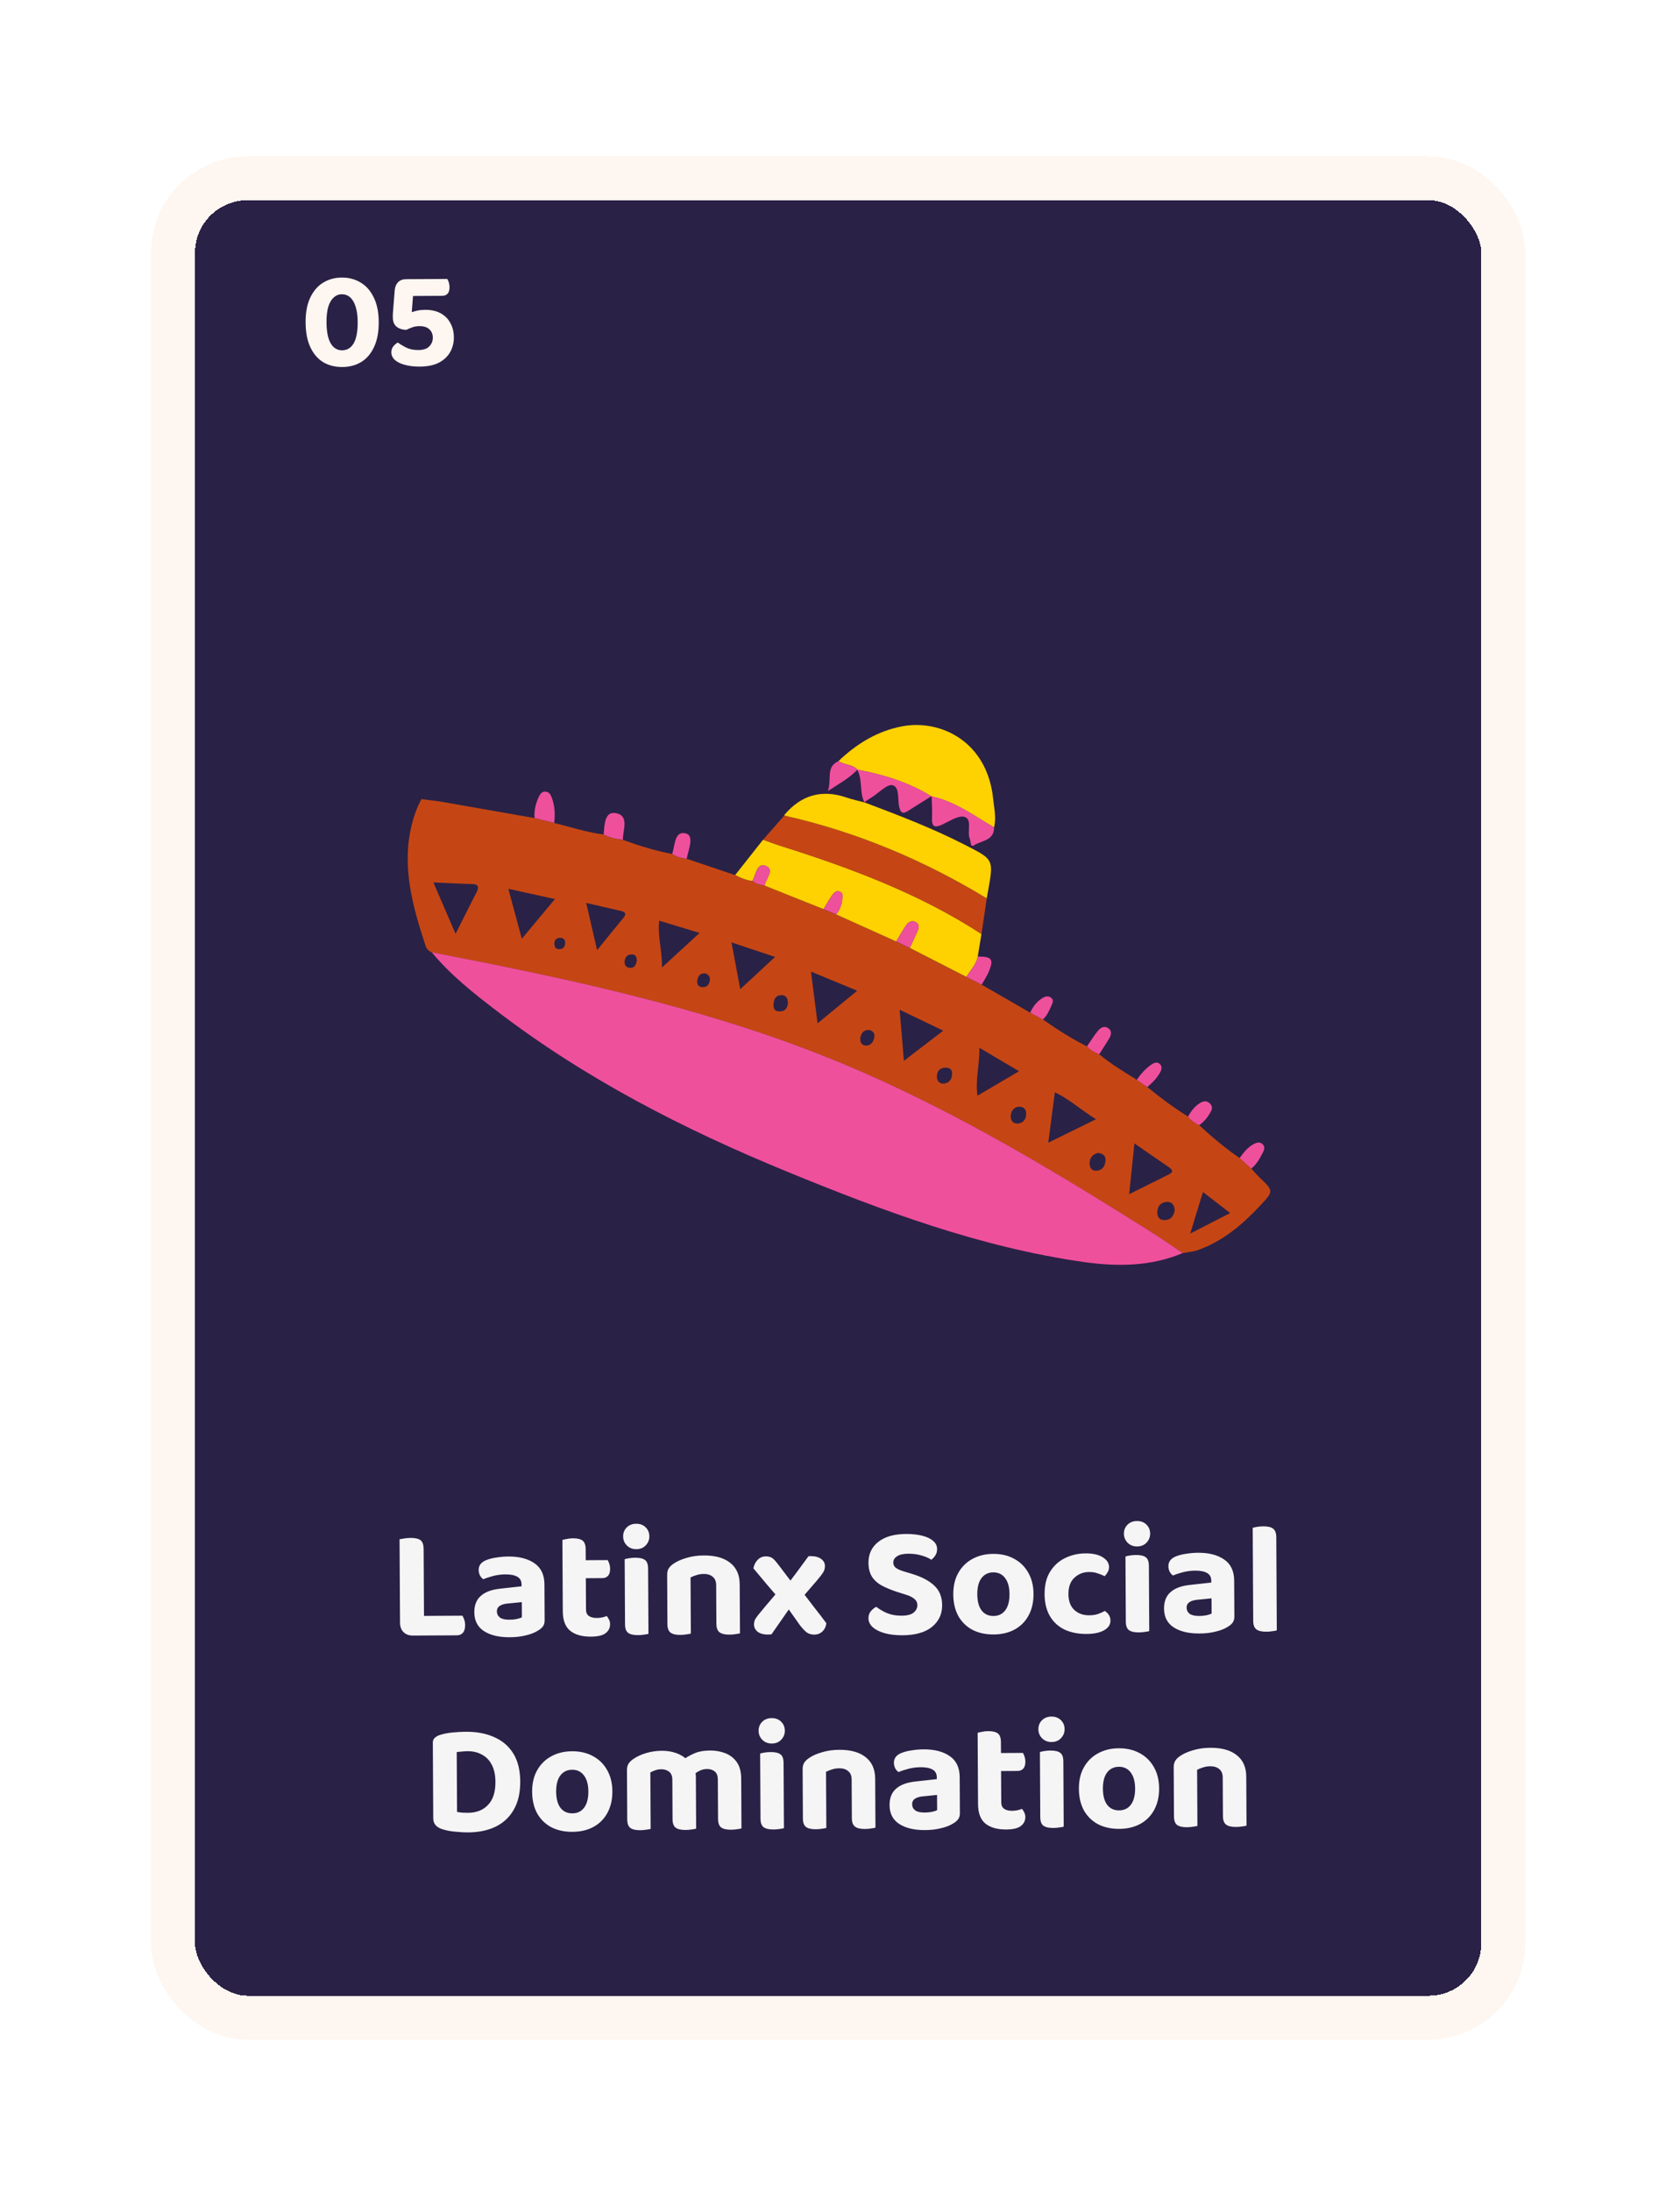
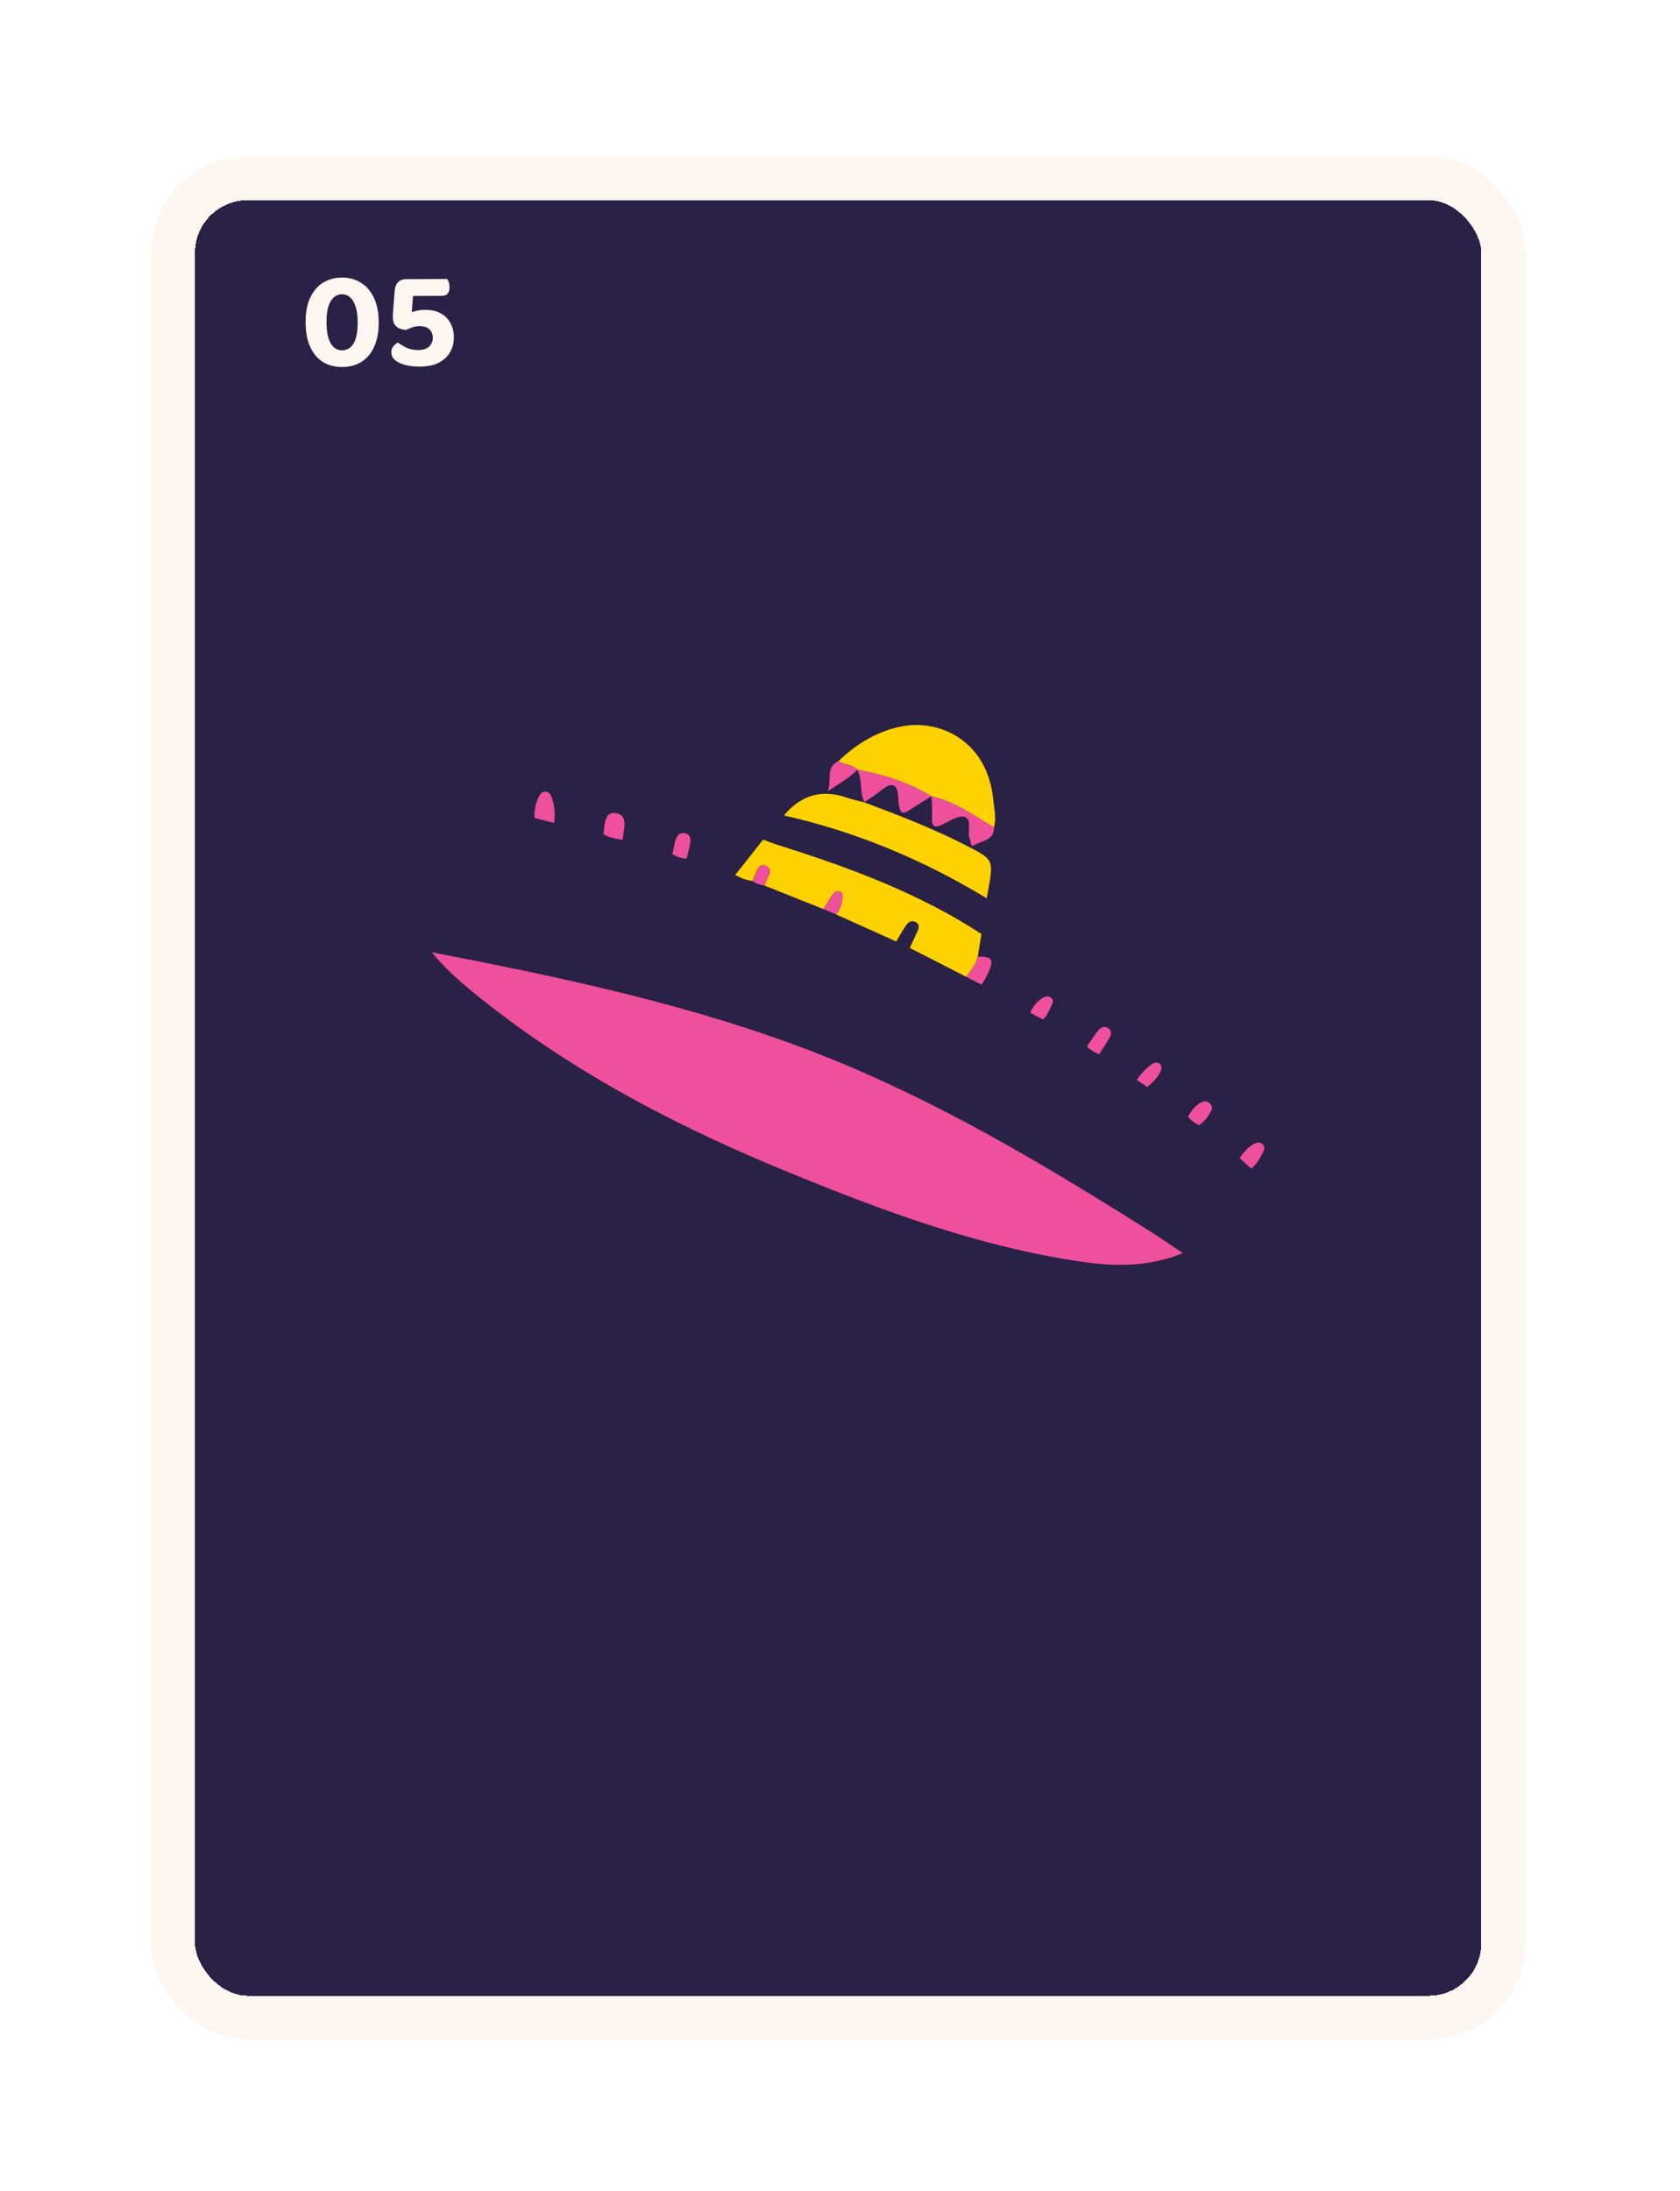
<svg xmlns="http://www.w3.org/2000/svg" width="224" height="292" viewBox="0 0 224 292" fill="none">
  <g filter="url(#filter0_d_6328_62968)">
    <rect x="26" y="22" width="171.508" height="239.302" rx="7.019" fill="#2A2146" shape-rendering="crispEdges" />
    <path d="M47.69 38.252C47.686 37.428 47.595 36.742 47.417 36.194C47.239 35.634 46.994 35.217 46.68 34.944C46.367 34.671 45.998 34.536 45.574 34.538C45.162 34.541 44.801 34.686 44.49 34.975C44.18 35.251 43.939 35.664 43.767 36.214C43.608 36.764 43.53 37.451 43.535 38.275C43.542 39.522 43.728 40.457 44.093 41.079C44.458 41.701 44.965 42.01 45.614 42.007C46.288 42.003 46.804 41.688 47.163 41.062C47.521 40.437 47.697 39.5 47.69 38.252ZM45.645 44.234C44.684 44.239 43.834 44.026 43.096 43.593C42.37 43.148 41.798 42.483 41.382 41.599C40.965 40.716 40.753 39.612 40.746 38.29C40.739 36.967 40.945 35.868 41.364 34.992C41.784 34.104 42.354 33.439 43.076 32.998C43.809 32.545 44.644 32.316 45.58 32.311C46.504 32.306 47.335 32.526 48.073 32.971C48.812 33.404 49.396 34.062 49.825 34.946C50.267 35.829 50.491 36.926 50.498 38.237C50.505 39.559 50.299 40.665 49.88 41.553C49.473 42.441 48.902 43.112 48.168 43.565C47.434 44.006 46.593 44.229 45.645 44.234ZM55.57 32.519L55.111 34.206L54.901 36.921C55.138 36.845 55.393 36.775 55.667 36.711C55.941 36.647 56.272 36.614 56.659 36.612C57.507 36.607 58.213 36.766 58.777 37.087C59.34 37.396 59.767 37.831 60.057 38.391C60.359 38.938 60.512 39.567 60.516 40.279C60.52 40.977 60.361 41.621 60.04 42.209C59.719 42.797 59.222 43.274 58.55 43.64C57.878 43.993 57.018 44.172 55.97 44.178C55.221 44.182 54.559 44.105 53.985 43.946C53.422 43.799 52.978 43.583 52.652 43.298C52.339 43.012 52.181 42.67 52.178 42.271C52.177 41.959 52.269 41.69 52.455 41.464C52.641 41.239 52.84 41.075 53.051 40.974C53.389 41.222 53.771 41.451 54.197 41.661C54.622 41.87 55.153 41.974 55.789 41.97C56.438 41.967 56.918 41.808 57.228 41.495C57.551 41.168 57.711 40.774 57.709 40.313C57.706 39.863 57.554 39.496 57.253 39.211C56.952 38.925 56.508 38.784 55.922 38.787C55.56 38.789 55.248 38.841 54.987 38.942C54.725 39.031 54.451 39.145 54.165 39.284C53.616 39.262 53.178 39.114 52.852 38.842C52.539 38.569 52.381 38.158 52.378 37.609C52.377 37.521 52.377 37.434 52.376 37.347C52.376 37.259 52.382 37.141 52.393 36.991L52.621 34.07C52.655 33.595 52.803 33.22 53.064 32.944C53.324 32.668 53.692 32.529 54.166 32.526L55.57 32.519ZM54.403 34.771L54.39 32.525L59.631 32.497C59.707 32.608 59.776 32.758 59.84 32.945C59.903 33.132 59.935 33.343 59.937 33.581C59.939 33.98 59.853 34.274 59.68 34.462C59.506 34.65 59.263 34.745 58.951 34.746L54.403 34.771Z" fill="#FEF6F0" />
-     <path d="M130.881 126.546C133.038 127.793 135.202 129.04 137.36 130.287C137.926 130.592 138.492 130.89 139.058 131.194C140.936 132.512 142.871 133.746 144.928 134.78C145.38 135.262 145.931 135.602 146.555 135.822C148.11 137.133 149.866 138.153 151.579 139.238C152.045 139.556 152.511 139.875 152.977 140.194C154.704 141.619 156.503 142.951 158.409 144.134C158.789 144.666 159.327 145.006 159.9 145.289C161.606 146.863 163.376 148.351 165.29 149.669C165.806 150.136 166.329 150.604 166.845 151.072C167.21 151.462 167.554 151.88 167.941 152.248C169.833 154.048 169.848 154.055 167.992 156.032C165.662 158.52 163.089 160.695 159.821 161.893C159.147 162.141 158.409 162.191 157.7 162.332C156.345 161.425 155.005 160.483 153.622 159.611C139.503 150.711 125.176 142.115 109.58 135.964C92.824 129.352 75.214 125.653 57.555 122.237C57.125 122.081 56.867 121.755 56.73 121.337C55.025 116.129 53.541 110.892 54.874 105.343C55.168 104.117 55.591 102.941 56.186 101.821C57.01 101.927 57.834 102.034 58.666 102.14C62.873 102.877 67.073 103.614 71.28 104.351C72.154 104.571 73.021 104.783 73.895 105.003C76.089 105.541 78.239 106.257 80.489 106.541C81.285 106.98 82.159 107.15 83.055 107.256C85.198 108.036 87.384 108.709 89.627 109.141C90.208 109.517 90.838 109.715 91.534 109.765C93.698 110.495 95.862 111.225 98.034 111.955C98.765 112.337 99.518 112.656 100.349 112.748C100.815 113.145 101.388 113.251 101.962 113.358C104.585 114.407 107.208 115.455 109.831 116.504C110.39 116.738 110.942 116.972 111.501 117.206C114.167 118.41 116.84 119.615 119.507 120.813C120.109 121.103 120.711 121.387 121.32 121.677C123.835 122.967 126.351 124.25 128.867 125.539C129.54 125.88 130.214 126.22 130.895 126.567L130.881 126.546ZM60.744 119.778C61.805 117.666 62.658 115.944 63.539 114.236C63.933 113.471 63.761 113.159 62.88 113.138C61.253 113.103 59.626 113.003 57.784 112.926C58.766 115.193 59.676 117.305 60.744 119.778ZM146.132 144.489C144.125 143.241 142.635 141.845 140.649 140.889C140.348 143.185 140.076 145.282 139.768 147.614C141.939 146.544 143.874 145.594 146.132 144.489ZM109.007 131.705C110.877 130.167 112.519 128.82 114.296 127.361C112.16 126.475 110.29 125.702 108.132 124.81C108.433 127.212 108.706 129.309 109.007 131.705ZM69.574 120.437C71.129 118.566 72.484 116.944 73.989 115.144C71.76 114.655 69.853 114.229 67.782 113.776C68.398 116.065 68.943 118.084 69.574 120.444V120.437ZM150.561 154.473C152.489 153.517 154.052 152.744 155.614 151.958C156.116 151.703 156.703 151.455 155.843 150.873C154.374 149.881 152.919 148.854 151.257 147.706C151.013 150.066 150.805 152.085 150.554 154.481L150.561 154.473ZM125.763 132.683C123.785 131.733 121.979 130.868 119.951 129.89C120.152 132.286 120.324 134.341 120.524 136.701C122.366 135.29 123.972 134.057 125.763 132.683ZM135.876 138.09C134.013 136.984 132.4 136.034 130.587 134.964C130.623 137.267 130.021 139.188 130.329 141.349C132.171 140.265 133.876 139.259 135.876 138.09ZM103.345 122.854C101.288 122.173 99.553 121.592 97.532 120.919C97.941 123.087 98.285 124.944 98.701 127.155C100.342 125.639 101.732 124.349 103.345 122.854ZM88.265 124.264C90.122 122.556 91.62 121.174 93.275 119.658C91.333 119.069 89.67 118.559 87.893 118.021C87.663 120.083 88.287 121.925 88.265 124.264ZM79.608 121.961C80.926 120.338 82.001 118.999 83.098 117.681C83.542 117.142 83.435 116.866 82.761 116.717C81.306 116.398 79.859 116.044 78.16 115.654C78.64 117.73 79.077 119.622 79.615 121.968L79.608 121.961ZM160.394 154.19C159.807 156.103 159.284 157.797 158.696 159.724C160.588 158.754 162.222 157.91 164.021 156.989C162.788 156.04 161.706 155.203 160.394 154.19ZM156.625 156.642C156.61 155.933 156.23 155.437 155.535 155.501C154.833 155.558 154.338 156.032 154.31 156.812C154.288 157.421 154.503 157.896 155.184 157.925C156.058 157.96 156.488 157.45 156.617 156.642H156.625ZM146.433 148.967C145.709 149.137 145.294 149.598 145.279 150.328C145.265 150.923 145.559 151.405 146.232 151.348C147.006 151.284 147.336 150.725 147.401 150.016C147.458 149.35 147.042 149.074 146.433 148.974V148.967ZM126.939 138.458C126.975 137.834 126.623 137.608 126.05 137.615C125.29 137.615 124.946 138.118 124.918 138.749C124.889 139.337 125.247 139.826 125.921 139.727C126.588 139.627 126.932 139.145 126.946 138.458H126.939ZM136.815 143.851C136.865 143.185 136.5 142.795 135.876 142.823C135.174 142.852 134.808 143.397 134.765 144.028C134.722 144.623 135.059 145.112 135.726 145.056C136.399 144.999 136.786 144.545 136.822 143.844L136.815 143.851ZM115.816 132.583C115.041 132.612 114.762 133.136 114.705 133.76C114.662 134.185 114.884 134.631 115.385 134.667C116.117 134.716 116.461 134.185 116.575 133.575C116.676 133.044 116.389 132.668 115.816 132.583ZM105.058 128.99C105.043 128.445 104.857 127.928 104.169 127.949C103.431 127.963 103.173 128.502 103.137 129.161C103.101 129.706 103.273 130.103 103.904 130.117C104.635 130.131 104.993 129.735 105.058 128.998V128.99ZM93.942 125.036C93.325 125.036 93.075 125.44 92.981 125.936C92.895 126.383 93.024 126.808 93.569 126.879C94.264 126.971 94.58 126.51 94.644 125.929C94.701 125.469 94.436 125.135 93.942 125.036ZM84.904 123.343C84.883 122.981 84.854 122.542 84.288 122.521C83.635 122.499 83.299 122.917 83.277 123.506C83.263 123.938 83.492 124.299 84.015 124.313C84.632 124.328 84.811 123.91 84.904 123.35V123.343ZM75.35 120.876C75.322 120.473 74.999 120.253 74.526 120.324C74.017 120.395 73.888 120.777 73.924 121.238C73.96 121.677 74.247 121.847 74.641 121.819C75.135 121.784 75.372 121.486 75.35 120.884V120.876Z" fill="#C54614" />
    <path d="M57.555 122.23C75.207 125.645 92.817 129.345 109.58 135.956C125.176 142.107 139.503 150.696 153.622 159.604C155.005 160.475 156.338 161.418 157.7 162.325C153.407 164.132 148.913 164.146 144.433 163.508C130.587 161.524 117.607 156.67 104.778 151.405C91.061 145.771 77.959 139.039 66.169 130.004C63.095 127.651 60.042 125.241 57.562 122.23H57.555Z" fill="#EF509C" />
    <path d="M100.34 112.734C99.509 112.642 98.756 112.323 98.025 111.94C99.265 110.367 100.505 108.801 101.745 107.228C102.483 107.49 103.214 107.781 103.967 108.014C113.363 110.977 122.558 114.385 130.858 119.792C130.693 120.791 130.528 121.798 130.37 122.797C130.177 123.874 129.388 124.625 128.851 125.518C126.335 124.228 123.82 122.946 121.304 121.656C121.655 120.898 122.013 120.146 122.35 119.388C122.522 118.991 122.601 118.538 122.178 118.261C121.705 117.95 121.189 118.12 120.895 118.531C120.379 119.253 119.957 120.04 119.491 120.798C116.825 119.594 114.151 118.389 111.485 117.191C111.944 116.617 112.223 115.972 112.281 115.243C112.309 114.846 112.481 114.357 111.965 114.144C111.471 113.946 111.163 114.343 110.933 114.669C110.525 115.25 110.181 115.88 109.808 116.49C107.185 115.441 104.562 114.392 101.939 113.343C102.111 112.436 103.343 111.217 102.096 110.721C100.921 110.254 100.785 111.905 100.326 112.734H100.34Z" fill="#FED100" />
    <path d="M114.289 97.888L114.318 97.895C113.644 97.151 112.562 97.293 111.795 96.754C114.239 94.43 117.027 92.708 120.41 92.098C125.305 91.22 131.64 94.019 132.429 101.849C132.551 103.089 132.866 104.337 132.536 105.598C129.863 104.025 127.34 102.14 124.208 101.46L124.172 101.445C121.126 99.567 117.772 98.547 114.282 97.888H114.289Z" fill="#FED100" />
-     <path d="M130.859 119.799C122.559 114.399 113.364 110.99 103.968 108.021C103.223 107.787 102.484 107.497 101.746 107.235C102.685 106.157 103.631 105.087 104.57 104.01C114.202 106.179 123.161 109.949 131.568 115.051C131.332 116.631 131.095 118.212 130.866 119.792L130.859 119.799Z" fill="#C54614" />
    <path d="M131.569 115.051C123.169 109.949 114.203 106.179 104.57 104.011C104.599 103.954 104.606 103.89 104.649 103.848C106.88 101.254 109.611 100.505 112.841 101.601C113.629 101.87 114.454 102.048 115.256 102.267L115.228 102.246C119.75 103.947 124.251 105.669 128.566 107.873C132.464 109.864 132.515 109.779 131.755 113.995C131.69 114.35 131.626 114.704 131.561 115.058L131.569 115.051Z" fill="#FED100" />
    <path d="M114.289 97.888C117.779 98.547 121.141 99.56 124.18 101.445C123.148 102.09 122.115 102.721 121.091 103.38C120.388 103.826 120.102 103.734 119.894 102.856C119.657 101.842 119.98 100.234 119.019 99.971C118.31 99.78 117.206 100.963 116.289 101.545C115.93 101.771 115.579 102.012 115.228 102.246L115.257 102.267C114.561 100.893 115.056 99.256 114.289 97.895V97.888Z" fill="#EF509C" />
    <path d="M124.222 101.459C127.354 102.14 129.87 104.025 132.543 105.598C132.557 107.384 130.83 107.341 129.834 107.993C129.375 108.291 129.447 107.455 129.303 107.107C128.909 106.129 129.655 104.556 128.637 104.202C127.856 103.926 126.616 104.755 125.641 105.215C124.588 105.711 124.222 105.485 124.272 104.337C124.315 103.38 124.244 102.416 124.215 101.459H124.222Z" fill="#EF509C" />
    <path d="M73.89 104.996C73.015 104.776 72.148 104.564 71.274 104.344C71.202 103.366 71.41 102.445 71.818 101.566C71.99 101.198 72.22 100.787 72.729 100.822C73.223 100.857 73.431 101.247 73.574 101.644C73.983 102.728 74.033 103.855 73.89 104.996Z" fill="#EF509C" />
    <path d="M83.048 107.242C82.159 107.136 81.285 106.966 80.482 106.527C80.604 105.322 80.583 103.451 82.066 103.685C83.958 103.983 83.041 105.931 83.048 107.242Z" fill="#EF509C" />
    <path d="M111.802 96.761C112.569 97.307 113.651 97.158 114.325 97.902C113.278 98.986 111.988 99.709 110.383 100.751C110.935 99.128 110.067 97.533 111.802 96.761Z" fill="#EF509C" />
    <path d="M128.852 125.525C129.389 124.632 130.177 123.881 130.371 122.804C132.27 122.804 132.528 123.151 131.833 124.838C131.582 125.433 131.202 125.979 130.887 126.553C130.213 126.213 129.532 125.873 128.859 125.525H128.852Z" fill="#EF509C" />
    <path d="M146.557 135.822C145.933 135.602 145.381 135.262 144.93 134.78C145.41 134.086 145.847 133.37 146.377 132.718C146.729 132.286 147.259 131.967 147.811 132.385C148.284 132.74 148.162 133.257 147.904 133.696C147.481 134.419 147.008 135.121 146.557 135.829V135.822Z" fill="#EF509C" />
    <path d="M166.837 151.065C166.32 150.597 165.797 150.13 165.281 149.662C165.804 148.939 166.349 148.23 167.159 147.798C167.525 147.6 167.947 147.451 168.327 147.798C168.721 148.145 168.571 148.542 168.377 148.925C167.976 149.719 167.553 150.491 166.837 151.065Z" fill="#EF509C" />
    <path d="M159.891 145.282C159.311 144.999 158.78 144.658 158.4 144.127C158.787 143.454 159.239 142.83 159.898 142.391C160.386 142.065 160.88 141.937 161.353 142.419C161.783 142.858 161.554 143.298 161.31 143.709C160.945 144.325 160.486 144.864 159.891 145.275V145.282Z" fill="#EF509C" />
    <path d="M91.526 109.751C90.838 109.709 90.2 109.503 89.619 109.128C90.02 108.036 89.891 106.038 91.404 106.385C92.608 106.669 91.819 108.454 91.604 109.588C91.597 109.645 91.554 109.695 91.526 109.751Z" fill="#EF509C" />
    <path d="M152.97 140.194C152.504 139.875 152.038 139.556 151.572 139.238C152.117 138.444 152.74 137.728 153.55 137.182C153.859 136.977 154.203 136.814 154.554 137.055C154.984 137.353 154.912 137.799 154.719 138.175C154.296 138.975 153.672 139.613 152.977 140.187L152.97 140.194Z" fill="#EF509C" />
    <path d="M139.058 131.195C138.492 130.89 137.926 130.592 137.359 130.288C137.703 129.501 138.212 128.842 138.929 128.374C139.28 128.147 139.717 127.984 140.112 128.268C140.57 128.594 140.341 129.012 140.169 129.388C139.875 130.04 139.603 130.699 139.051 131.195H139.058Z" fill="#EF509C" />
-     <path d="M119.492 120.799C119.951 120.04 120.374 119.254 120.897 118.531C121.191 118.12 121.707 117.95 122.18 118.262C122.603 118.538 122.524 118.992 122.352 119.389C122.022 120.154 121.657 120.905 121.305 121.656C120.703 121.366 120.094 121.082 119.492 120.792V120.799Z" fill="#EF509C" />
    <path d="M109.824 116.49C110.197 115.88 110.541 115.25 110.949 114.669C111.179 114.343 111.487 113.946 111.981 114.144C112.498 114.357 112.325 114.846 112.297 115.243C112.239 115.973 111.96 116.617 111.501 117.191C110.942 116.958 110.39 116.724 109.831 116.49H109.824Z" fill="#EF509C" />
    <path d="M100.342 112.734C100.8 111.905 100.944 110.254 102.112 110.721C103.352 111.217 102.126 112.436 101.954 113.343C101.381 113.237 100.8 113.131 100.342 112.734Z" fill="#EF509C" />
-     <path d="M53.297 204.402L56.498 204.385L56.546 213.124L55.052 213.301C54.532 213.303 54.117 213.151 53.807 212.844C53.496 212.537 53.34 212.124 53.337 211.604L53.297 204.402ZM55.052 213.301L55.037 210.689L61.65 210.653C61.749 210.793 61.834 210.975 61.905 211.2C61.977 211.41 62.013 211.648 62.014 211.915C62.017 212.364 61.92 212.702 61.725 212.927C61.53 213.153 61.257 213.267 60.906 213.269L55.052 213.301ZM56.52 208.386L53.319 208.403L53.276 200.465C53.416 200.436 53.627 200.4 53.907 200.356C54.202 200.312 54.483 200.29 54.749 200.288C55.367 200.285 55.81 200.388 56.078 200.597C56.346 200.806 56.481 201.205 56.484 201.795L56.52 208.386ZM67.944 211.188C68.267 211.186 68.582 211.156 68.891 211.098C69.213 211.026 69.445 210.948 69.585 210.863L69.574 208.841L67.806 209.02C67.329 209.05 66.95 209.151 66.67 209.321C66.39 209.491 66.251 209.744 66.253 210.081C66.255 210.418 66.39 210.691 66.658 210.9C66.926 211.095 67.354 211.191 67.944 211.188ZM67.772 202.765C69.232 202.757 70.399 203.06 71.272 203.673C72.146 204.272 72.586 205.21 72.593 206.488L72.619 211.268C72.621 211.619 72.531 211.907 72.35 212.133C72.169 212.344 71.938 212.528 71.658 212.684C71.239 212.939 70.713 213.138 70.082 213.282C69.465 213.44 68.757 213.521 67.957 213.525C66.525 213.533 65.379 213.258 64.52 212.702C63.674 212.145 63.249 211.312 63.243 210.203C63.237 209.248 63.528 208.516 64.115 208.008C64.702 207.485 65.578 207.164 66.742 207.046L69.541 206.736L69.54 206.483C69.537 206.006 69.346 205.663 68.966 205.454C68.6 205.246 68.073 205.143 67.385 205.147C66.851 205.15 66.325 205.216 65.806 205.345C65.302 205.474 64.846 205.624 64.44 205.795C64.271 205.683 64.123 205.516 63.995 205.292C63.881 205.054 63.824 204.808 63.823 204.556C63.819 203.966 64.14 203.536 64.784 203.266C65.19 203.095 65.66 202.973 66.193 202.9C66.74 202.813 67.266 202.768 67.772 202.765ZM75.025 207.59L78.121 207.574L78.133 209.827C78.135 210.22 78.263 210.507 78.517 210.688C78.77 210.869 79.129 210.958 79.592 210.956C79.803 210.955 80.027 210.933 80.266 210.889C80.518 210.832 80.728 210.767 80.896 210.696C81.009 210.822 81.108 210.976 81.194 211.158C81.293 211.34 81.343 211.55 81.344 211.789C81.347 212.266 81.153 212.66 80.761 212.971C80.37 213.282 79.711 213.44 78.784 213.445C77.605 213.452 76.684 213.19 76.022 212.66C75.373 212.13 75.045 211.261 75.039 210.054L75.025 207.59ZM76.994 205.663L76.981 203.263L81.024 203.241C81.095 203.353 81.166 203.514 81.237 203.724C81.309 203.934 81.345 204.166 81.347 204.418C81.349 204.84 81.252 205.149 81.057 205.347C80.875 205.544 80.623 205.644 80.3 205.645L76.994 205.663ZM78.124 208.1L75.028 208.117L74.987 200.557C75.127 200.514 75.323 200.471 75.576 200.428C75.828 200.37 76.095 200.341 76.376 200.339C76.979 200.336 77.415 200.439 77.683 200.648C77.951 200.857 78.086 201.242 78.089 201.804L78.124 208.1ZM83.084 200.092C83.081 199.615 83.241 199.214 83.562 198.889C83.897 198.564 84.317 198.401 84.823 198.398C85.342 198.395 85.764 198.554 86.089 198.875C86.413 199.196 86.577 199.596 86.58 200.073C86.582 200.536 86.423 200.937 86.102 201.276C85.781 201.615 85.361 201.785 84.841 201.788C84.336 201.791 83.914 201.625 83.575 201.29C83.25 200.954 83.087 200.555 83.084 200.092ZM83.314 207.545L86.431 207.528L86.461 213.067C86.335 213.109 86.145 213.146 85.893 213.175C85.64 213.218 85.367 213.241 85.072 213.243C84.468 213.246 84.025 213.143 83.743 212.934C83.476 212.725 83.34 212.347 83.337 211.799L83.314 207.545ZM86.439 209.15L83.323 209.167L83.29 203.123C83.416 203.08 83.605 203.037 83.858 202.994C84.124 202.95 84.405 202.928 84.7 202.926C85.303 202.923 85.739 203.026 86.007 203.235C86.275 203.43 86.41 203.815 86.413 204.391L86.439 209.15ZM98.627 206.472L98.638 208.452L95.5 208.469L95.49 206.595C95.487 206.075 95.331 205.697 95.021 205.46C94.725 205.209 94.331 205.085 93.84 205.087C93.489 205.089 93.166 205.14 92.872 205.24C92.577 205.326 92.311 205.433 92.073 205.56L92.089 208.487L88.973 208.504L88.955 205.219C88.953 204.868 89.021 204.58 89.161 204.355C89.314 204.115 89.53 203.904 89.81 203.72C90.257 203.408 90.832 203.152 91.532 202.952C92.233 202.738 93.005 202.628 93.847 202.624C95.363 202.615 96.537 202.946 97.369 203.615C98.201 204.271 98.621 205.223 98.627 206.472ZM88.967 207.536L92.084 207.519L92.114 213.036C91.974 213.079 91.777 213.115 91.525 213.144C91.272 213.188 90.999 213.21 90.704 213.212C90.114 213.215 89.678 213.112 89.397 212.903C89.129 212.694 88.993 212.316 88.99 211.768L88.967 207.536ZM95.495 207.5L98.633 207.483L98.663 213C98.523 213.043 98.326 213.079 98.074 213.109C97.821 213.152 97.548 213.175 97.253 213.176C96.663 213.18 96.227 213.077 95.945 212.868C95.664 212.659 95.521 212.28 95.518 211.733L95.495 207.5ZM104.318 206.715L104.887 206.649C105.388 205.986 105.876 205.338 106.35 204.704C106.824 204.069 107.305 203.414 107.792 202.737C107.849 202.723 107.905 202.716 107.961 202.715C108.017 202.715 108.066 202.715 108.108 202.715C108.684 202.711 109.141 202.835 109.479 203.086C109.817 203.323 109.987 203.638 109.99 204.031C109.991 204.34 109.916 204.621 109.762 204.875C109.609 205.114 109.344 205.459 108.968 205.911C108.591 206.348 108.208 206.792 107.817 207.244C107.44 207.681 107.064 208.118 106.687 208.555L105.742 209.003C105.268 209.693 104.788 210.384 104.3 211.074C103.812 211.765 103.332 212.455 102.858 213.146C102.802 213.146 102.732 213.147 102.648 213.147C102.564 213.162 102.493 213.169 102.437 213.169C101.834 213.173 101.363 213.049 101.024 212.798C100.7 212.533 100.537 212.211 100.535 211.832C100.533 211.551 100.595 211.298 100.72 211.073C100.859 210.847 101.103 210.53 101.452 210.121C101.912 209.557 102.386 208.993 102.875 208.429C103.363 207.85 103.844 207.279 104.318 206.715ZM106.152 206.958L106.87 207.333C107.407 208.046 107.959 208.766 108.524 209.493C109.09 210.206 109.641 210.926 110.178 211.653C110.125 212.117 109.944 212.49 109.637 212.772C109.344 213.04 108.979 213.176 108.544 213.178C108.095 213.167 107.729 213.035 107.447 212.784C107.165 212.533 106.882 212.218 106.6 211.841C106.246 211.338 105.885 210.827 105.517 210.31C105.149 209.792 104.789 209.282 104.435 208.778L103.907 208.423C103.313 207.738 102.734 207.061 102.169 206.39C101.603 205.705 101.031 205.02 100.452 204.336C100.548 203.872 100.742 203.492 101.035 203.195C101.328 202.899 101.686 202.749 102.107 202.747C102.514 202.745 102.83 202.842 103.056 203.037C103.282 203.232 103.529 203.512 103.798 203.875C104.179 204.364 104.561 204.868 104.943 205.385C105.339 205.902 105.742 206.427 106.152 206.958ZM120.194 210.651C120.952 210.647 121.492 210.511 121.814 210.242C122.149 209.959 122.316 209.629 122.314 209.25C122.312 208.899 122.177 208.619 121.909 208.409C121.655 208.186 121.275 207.999 120.769 207.847L119.651 207.495C118.891 207.247 118.216 206.97 117.625 206.664C117.047 206.358 116.596 205.961 116.27 205.471C115.959 204.981 115.801 204.357 115.797 203.599C115.791 202.434 116.228 201.505 117.108 200.813C117.989 200.12 119.216 199.769 120.788 199.761C121.588 199.756 122.297 199.83 122.916 199.981C123.549 200.132 124.041 200.361 124.394 200.668C124.76 200.96 124.945 201.324 124.947 201.76C124.949 202.083 124.873 202.364 124.72 202.603C124.581 202.829 124.4 203.026 124.176 203.196C123.852 202.973 123.423 202.786 122.888 202.634C122.354 202.469 121.764 202.388 121.118 202.391C120.444 202.395 119.939 202.51 119.604 202.736C119.268 202.949 119.101 203.23 119.103 203.581C119.105 203.862 119.218 204.093 119.444 204.274C119.669 204.442 120.007 204.594 120.457 204.732L121.617 205.084C122.897 205.47 123.882 205.991 124.574 206.647C125.265 207.289 125.614 208.158 125.62 209.253C125.626 210.432 125.175 211.396 124.267 212.145C123.358 212.88 122.041 213.252 120.314 213.262C119.457 213.266 118.692 213.179 118.017 213C117.342 212.821 116.8 212.558 116.391 212.209C115.996 211.86 115.798 211.454 115.795 210.991C115.793 210.626 115.897 210.316 116.106 210.063C116.329 209.795 116.574 209.597 116.84 209.469C117.22 209.776 117.692 210.054 118.255 210.304C118.832 210.539 119.478 210.655 120.194 210.651ZM137.802 207.754C137.808 208.849 137.589 209.805 137.144 210.622C136.713 211.425 136.099 212.046 135.301 212.485C134.503 212.925 133.564 213.147 132.483 213.153C131.416 213.159 130.474 212.954 129.658 212.537C128.855 212.106 128.227 211.492 127.773 210.694C127.334 209.882 127.111 208.922 127.105 207.813C127.099 206.704 127.318 205.755 127.763 204.966C128.208 204.164 128.83 203.542 129.627 203.103C130.439 202.649 131.371 202.42 132.424 202.414C133.491 202.408 134.426 202.628 135.229 203.072C136.031 203.503 136.659 204.125 137.113 204.936C137.567 205.734 137.796 206.674 137.802 207.754ZM132.438 204.878C131.778 204.881 131.253 205.137 130.863 205.644C130.486 206.152 130.301 206.869 130.306 207.795C130.311 208.736 130.504 209.458 130.886 209.961C131.268 210.45 131.796 210.693 132.469 210.69C133.143 210.686 133.668 210.43 134.045 209.923C134.421 209.415 134.606 208.698 134.601 207.772C134.596 206.859 134.403 206.151 134.021 205.648C133.639 205.131 133.112 204.874 132.438 204.878ZM145.201 204.829C144.443 204.833 143.792 205.09 143.247 205.598C142.716 206.092 142.454 206.817 142.459 207.771C142.464 208.712 142.727 209.419 143.249 209.894C143.772 210.368 144.426 210.603 145.212 210.599C145.675 210.597 146.075 210.538 146.411 210.424C146.761 210.296 147.062 210.161 147.314 210.019C147.554 210.186 147.738 210.375 147.865 210.585C147.992 210.781 148.057 211.026 148.059 211.321C148.061 211.84 147.783 212.263 147.223 212.589C146.663 212.915 145.885 213.08 144.888 213.086C143.779 213.092 142.803 212.901 141.958 212.512C141.114 212.11 140.458 211.509 139.99 210.712C139.522 209.914 139.285 208.94 139.279 207.789C139.272 206.567 139.52 205.562 140.021 204.773C140.522 203.97 141.185 203.37 142.012 202.972C142.852 202.561 143.763 202.352 144.746 202.347C145.714 202.342 146.473 202.513 147.023 202.861C147.586 203.209 147.869 203.643 147.872 204.162C147.874 204.415 147.812 204.647 147.686 204.858C147.575 205.055 147.443 205.231 147.289 205.386C147.022 205.248 146.712 205.123 146.361 205.012C146.023 204.888 145.637 204.827 145.201 204.829ZM149.856 199.729C149.853 199.252 150.012 198.851 150.333 198.526C150.668 198.201 151.089 198.038 151.594 198.035C152.114 198.032 152.536 198.191 152.86 198.512C153.185 198.833 153.348 199.233 153.351 199.71C153.354 200.173 153.194 200.574 152.873 200.913C152.552 201.252 152.132 201.422 151.613 201.425C151.107 201.428 150.685 201.262 150.346 200.927C150.022 200.591 149.858 200.192 149.856 199.729ZM150.086 207.182L153.202 207.165L153.232 212.704C153.106 212.746 152.917 212.782 152.664 212.812C152.412 212.855 152.138 212.878 151.843 212.88C151.24 212.883 150.797 212.78 150.515 212.571C150.247 212.362 150.112 211.983 150.109 211.436L150.086 207.182ZM153.211 208.787L150.094 208.804L150.062 202.76C150.188 202.717 150.377 202.674 150.629 202.631C150.896 202.587 151.177 202.565 151.471 202.563C152.075 202.56 152.511 202.663 152.779 202.872C153.046 203.067 153.182 203.452 153.185 204.028L153.211 208.787ZM159.906 210.688C160.229 210.686 160.545 210.656 160.854 210.598C161.176 210.526 161.407 210.448 161.547 210.363L161.536 208.341L159.768 208.519C159.291 208.55 158.913 208.65 158.633 208.82C158.353 208.99 158.214 209.244 158.216 209.581C158.218 209.918 158.352 210.191 158.62 210.4C158.888 210.595 159.317 210.691 159.906 210.688ZM159.734 202.265C161.194 202.257 162.361 202.56 163.235 203.173C164.109 203.772 164.549 204.71 164.556 205.988L164.582 210.768C164.584 211.119 164.494 211.407 164.313 211.632C164.131 211.844 163.901 212.028 163.621 212.184C163.201 212.439 162.676 212.638 162.045 212.782C161.428 212.94 160.719 213.021 159.919 213.025C158.487 213.033 157.342 212.758 156.482 212.201C155.637 211.645 155.211 210.812 155.205 209.703C155.2 208.748 155.491 208.016 156.078 207.508C156.664 206.985 157.54 206.664 158.705 206.546L161.504 206.236L161.502 205.983C161.5 205.506 161.308 205.163 160.928 204.954C160.562 204.746 160.035 204.643 159.347 204.647C158.814 204.65 158.288 204.716 157.769 204.845C157.264 204.974 156.809 205.124 156.402 205.295C156.233 205.183 156.085 205.016 155.958 204.792C155.844 204.554 155.786 204.308 155.785 204.056C155.782 203.466 156.102 203.036 156.747 202.766C157.153 202.595 157.623 202.473 158.156 202.4C158.703 202.313 159.229 202.268 159.734 202.265ZM167.072 207.09L170.21 207.136L170.24 212.611C170.1 212.654 169.903 212.69 169.651 212.72C169.398 212.763 169.125 212.786 168.83 212.787C168.24 212.79 167.804 212.687 167.522 212.478C167.241 212.269 167.098 211.891 167.095 211.344L167.072 207.09ZM170.219 208.757L167.081 208.711L167.028 198.941C167.168 198.898 167.364 198.855 167.617 198.811C167.869 198.768 168.143 198.745 168.437 198.743C169.041 198.74 169.477 198.843 169.745 199.052C170.027 199.261 170.169 199.647 170.172 200.208L170.219 208.757ZM66.058 232.818C66.053 231.878 65.887 231.107 65.561 230.505C65.249 229.903 64.811 229.456 64.248 229.164C63.699 228.858 63.059 228.707 62.329 228.711C62.077 228.713 61.831 228.728 61.592 228.757C61.368 228.773 61.136 228.795 60.898 228.824L60.941 236.805C61.152 236.846 61.391 236.88 61.658 236.906C61.925 236.919 62.177 236.925 62.416 236.923C63.525 236.917 64.408 236.569 65.064 235.877C65.734 235.186 66.065 234.166 66.058 232.818ZM69.364 232.737C69.372 234.253 69.084 235.511 68.5 236.511C67.929 237.511 67.119 238.267 66.069 238.778C65.033 239.275 63.813 239.527 62.409 239.535C61.946 239.537 61.377 239.505 60.703 239.439C60.029 239.386 59.417 239.263 58.869 239.07C58.137 238.807 57.77 238.339 57.766 237.665L57.711 227.599C57.71 227.318 57.786 227.107 57.94 226.966C58.093 226.811 58.296 226.683 58.548 226.584C59.109 226.398 59.712 226.276 60.357 226.216C61.003 226.156 61.592 226.125 62.126 226.122C63.572 226.114 64.829 226.353 65.899 226.839C66.983 227.31 67.829 228.035 68.438 229.015C69.047 229.994 69.355 231.235 69.364 232.737ZM81.649 234.06C81.655 235.155 81.436 236.111 80.991 236.928C80.56 237.73 79.946 238.351 79.148 238.791C78.35 239.23 77.411 239.453 76.33 239.459C75.263 239.465 74.321 239.259 73.505 238.843C72.702 238.412 72.074 237.797 71.621 237C71.181 236.188 70.958 235.227 70.952 234.118C70.946 233.009 71.166 232.061 71.611 231.272C72.055 230.469 72.677 229.848 73.475 229.409C74.286 228.955 75.219 228.725 76.272 228.72C77.338 228.714 78.273 228.933 79.076 229.378C79.879 229.809 80.507 230.43 80.96 231.242C81.414 232.04 81.644 232.979 81.649 234.06ZM76.285 231.183C75.625 231.187 75.1 231.442 74.71 231.95C74.334 232.457 74.148 233.174 74.153 234.101C74.158 235.042 74.352 235.763 74.733 236.267C75.115 236.756 75.643 236.999 76.317 236.995C76.99 236.992 77.516 236.736 77.892 236.229C78.268 235.721 78.454 235.004 78.449 234.078C78.444 233.165 78.25 232.457 77.869 231.954C77.487 231.437 76.959 231.18 76.285 231.183ZM92.781 232.083L92.794 234.484L89.657 234.501L89.646 232.501C89.643 232.023 89.501 231.673 89.219 231.45C88.937 231.227 88.585 231.116 88.164 231.119C87.855 231.12 87.575 231.171 87.323 231.271C87.084 231.356 86.881 231.449 86.713 231.548L86.73 234.517L83.613 234.534L83.595 231.249C83.593 230.898 83.662 230.61 83.801 230.384C83.954 230.145 84.171 229.933 84.45 229.749C84.912 229.424 85.479 229.161 86.152 228.961C86.825 228.76 87.526 228.658 88.256 228.654C88.93 228.651 89.562 228.753 90.153 228.96C90.744 229.167 91.258 229.487 91.695 229.92C91.808 230.004 91.914 230.095 92.013 230.192C92.126 230.276 92.21 230.374 92.267 230.486C92.409 230.71 92.529 230.962 92.629 231.242C92.729 231.522 92.78 231.803 92.781 232.083ZM98.826 232.366L98.838 234.451L95.721 234.468L95.71 232.468C95.708 231.99 95.572 231.64 95.305 231.417C95.037 231.194 94.685 231.083 94.25 231.086C93.927 231.087 93.618 231.159 93.324 231.301C93.044 231.429 92.799 231.585 92.59 231.769L90.938 229.967C91.399 229.599 91.924 229.287 92.512 229.031C93.1 228.761 93.822 228.624 94.679 228.62C95.409 228.616 96.09 228.738 96.723 228.987C97.356 229.237 97.864 229.634 98.246 230.179C98.628 230.725 98.821 231.454 98.826 232.366ZM83.608 233.565L86.724 233.548L86.754 239.065C86.614 239.108 86.418 239.144 86.165 239.174C85.913 239.217 85.639 239.24 85.344 239.241C84.755 239.245 84.319 239.142 84.037 238.933C83.769 238.724 83.634 238.345 83.631 237.798L83.608 233.565ZM89.651 233.532L92.789 233.515L92.819 239.032C92.679 239.075 92.482 239.111 92.23 239.141C91.977 239.184 91.704 239.207 91.409 239.209C90.805 239.212 90.362 239.109 90.081 238.9C89.813 238.691 89.677 238.312 89.674 237.765L89.651 233.532ZM95.716 233.499L98.832 233.482L98.862 239C98.736 239.042 98.547 239.078 98.294 239.108C98.042 239.151 97.768 239.174 97.474 239.176C96.87 239.179 96.427 239.076 96.145 238.867C95.877 238.658 95.742 238.279 95.739 237.732L95.716 233.499ZM101.147 225.994C101.144 225.517 101.304 225.116 101.625 224.791C101.96 224.467 102.38 224.303 102.886 224.3C103.405 224.297 103.827 224.456 104.152 224.778C104.476 225.099 104.64 225.498 104.643 225.975C104.645 226.438 104.486 226.839 104.165 227.178C103.844 227.517 103.423 227.688 102.904 227.69C102.399 227.693 101.977 227.527 101.638 227.192C101.313 226.857 101.149 226.457 101.147 225.994ZM101.377 233.448L104.494 233.431L104.524 238.969C104.398 239.012 104.208 239.048 103.956 239.077C103.703 239.121 103.43 239.143 103.135 239.145C102.531 239.148 102.088 239.045 101.806 238.836C101.539 238.627 101.403 238.249 101.4 237.701L101.377 233.448ZM104.502 235.052L101.386 235.069L101.353 229.025C101.479 228.983 101.668 228.939 101.921 228.896C102.187 228.852 102.468 228.83 102.763 228.828C103.366 228.825 103.802 228.928 104.07 229.137C104.338 229.332 104.473 229.717 104.476 230.293L104.502 235.052ZM116.69 232.375L116.701 234.354L113.563 234.371L113.553 232.497C113.55 231.977 113.394 231.599 113.084 231.362C112.788 231.111 112.394 230.987 111.902 230.99C111.552 230.992 111.229 231.042 110.935 231.142C110.64 231.228 110.374 231.335 110.136 231.463L110.152 234.39L107.036 234.407L107.018 231.122C107.016 230.771 107.084 230.482 107.224 230.257C107.377 230.018 107.593 229.806 107.873 229.622C108.32 229.31 108.895 229.055 109.596 228.854C110.296 228.64 111.068 228.53 111.91 228.526C113.426 228.518 114.6 228.848 115.432 229.517C116.264 230.173 116.683 231.125 116.69 232.375ZM107.03 233.438L110.147 233.421L110.177 238.938C110.037 238.981 109.84 239.017 109.588 239.046C109.335 239.09 109.062 239.113 108.767 239.114C108.177 239.117 107.741 239.014 107.46 238.805C107.192 238.596 107.056 238.218 107.053 237.67L107.03 233.438ZM113.558 233.402L116.696 233.385L116.726 238.902C116.586 238.945 116.389 238.981 116.137 239.011C115.884 239.054 115.611 239.077 115.316 239.079C114.726 239.082 114.29 238.979 114.008 238.77C113.727 238.561 113.584 238.182 113.581 237.635L113.558 233.402ZM123.31 236.887C123.633 236.885 123.949 236.856 124.257 236.798C124.58 236.726 124.811 236.647 124.951 236.562L124.94 234.541L123.172 234.719C122.695 234.75 122.316 234.85 122.036 235.02C121.757 235.19 121.618 235.443 121.619 235.78C121.621 236.117 121.756 236.39 122.024 236.599C122.292 236.794 122.72 236.89 123.31 236.887ZM123.138 228.465C124.598 228.457 125.765 228.759 126.639 229.372C127.512 229.971 127.953 230.909 127.959 232.187L127.985 236.967C127.987 237.318 127.898 237.606 127.716 237.832C127.535 238.043 127.304 238.227 127.024 238.383C126.605 238.638 126.079 238.837 125.448 238.981C124.832 239.139 124.123 239.22 123.323 239.225C121.891 239.232 120.745 238.958 119.886 238.401C119.04 237.844 118.615 237.011 118.609 235.902C118.604 234.947 118.894 234.216 119.481 233.707C120.068 233.184 120.944 232.864 122.108 232.745L124.907 232.435L124.906 232.182C124.903 231.705 124.712 231.362 124.332 231.154C123.966 230.945 123.439 230.843 122.751 230.846C122.217 230.849 121.691 230.915 121.172 231.045C120.668 231.174 120.212 231.324 119.806 231.494C119.637 231.383 119.489 231.215 119.361 230.991C119.248 230.753 119.19 230.508 119.189 230.255C119.186 229.666 119.506 229.236 120.15 228.965C120.557 228.795 121.026 228.673 121.559 228.6C122.106 228.512 122.633 228.468 123.138 228.465ZM130.391 233.29L133.487 233.273L133.499 235.526C133.501 235.919 133.629 236.206 133.883 236.387C134.137 236.569 134.495 236.658 134.958 236.655C135.169 236.654 135.393 236.632 135.632 236.588C135.884 236.531 136.094 236.467 136.262 236.396C136.375 236.521 136.475 236.675 136.56 236.857C136.659 237.039 136.709 237.249 136.711 237.488C136.713 237.965 136.519 238.36 136.127 238.671C135.736 238.982 135.077 239.14 134.151 239.145C132.971 239.151 132.05 238.889 131.388 238.359C130.739 237.829 130.411 236.961 130.405 235.754L130.391 233.29ZM132.36 231.363L132.347 228.962L136.39 228.94C136.461 229.052 136.532 229.213 136.604 229.423C136.675 229.634 136.711 229.865 136.713 230.118C136.715 230.539 136.618 230.848 136.423 231.046C136.241 231.243 135.989 231.343 135.666 231.345L132.36 231.363ZM133.49 233.799L130.394 233.816L130.353 226.257C130.493 226.214 130.69 226.17 130.942 226.127C131.194 226.069 131.461 226.04 131.742 226.038C132.345 226.035 132.781 226.138 133.049 226.347C133.317 226.556 133.452 226.942 133.456 227.503L133.49 233.799ZM138.45 225.791C138.448 225.314 138.607 224.913 138.928 224.588C139.263 224.264 139.683 224.1 140.189 224.097C140.708 224.094 141.13 224.254 141.455 224.575C141.78 224.896 141.943 225.295 141.946 225.772C141.948 226.236 141.789 226.637 141.468 226.975C141.147 227.314 140.727 227.485 140.207 227.488C139.702 227.49 139.28 227.324 138.941 226.989C138.616 226.654 138.453 226.255 138.45 225.791ZM138.68 233.245L141.797 233.228L141.827 238.766C141.701 238.809 141.511 238.845 141.259 238.874C141.006 238.918 140.733 238.94 140.438 238.942C139.834 238.945 139.392 238.842 139.11 238.633C138.842 238.424 138.706 238.046 138.703 237.498L138.68 233.245ZM141.806 234.849L138.689 234.866L138.656 228.823C138.782 228.78 138.972 228.737 139.224 228.693C139.491 228.65 139.771 228.627 140.066 228.625C140.67 228.622 141.105 228.725 141.373 228.934C141.641 229.129 141.777 229.515 141.78 230.09L141.806 234.849ZM154.549 233.664C154.555 234.759 154.336 235.715 153.891 236.531C153.46 237.334 152.846 237.955 152.048 238.394C151.25 238.834 150.311 239.057 149.23 239.063C148.163 239.068 147.221 238.863 146.404 238.446C145.602 238.015 144.974 237.401 144.52 236.603C144.081 235.791 143.858 234.831 143.852 233.722C143.846 232.613 144.065 231.664 144.51 230.876C144.955 230.073 145.576 229.452 146.374 229.012C147.186 228.559 148.118 228.329 149.171 228.323C150.238 228.317 151.173 228.537 151.976 228.982C152.778 229.413 153.406 230.034 153.86 230.846C154.313 231.644 154.543 232.583 154.549 233.664ZM149.185 230.787C148.525 230.791 148 231.046 147.609 231.554C147.233 232.061 147.048 232.778 147.053 233.705C147.058 234.645 147.251 235.367 147.633 235.87C148.015 236.36 148.542 236.603 149.216 236.599C149.89 236.595 150.415 236.34 150.791 235.832C151.168 235.325 151.353 234.608 151.348 233.681C151.343 232.769 151.15 232.061 150.768 231.557C150.386 231.04 149.858 230.783 149.185 230.787ZM166.167 232.106L166.178 234.085L163.041 234.102L163.03 232.228C163.028 231.708 162.871 231.33 162.561 231.093C162.265 230.842 161.871 230.718 161.38 230.721C161.029 230.723 160.706 230.773 160.412 230.873C160.117 230.959 159.851 231.066 159.613 231.194L159.629 234.121L156.513 234.137L156.495 230.852C156.493 230.502 156.562 230.213 156.701 229.988C156.854 229.748 157.07 229.537 157.35 229.353C157.798 229.041 158.372 228.786 159.073 228.585C159.773 228.371 160.545 228.261 161.387 228.257C162.903 228.249 164.077 228.579 164.909 229.248C165.741 229.904 166.161 230.856 166.167 232.106ZM156.507 233.169L159.624 233.152L159.654 238.669C159.514 238.712 159.317 238.748 159.065 238.777C158.812 238.821 158.539 238.843 158.244 238.845C157.654 238.848 157.219 238.745 156.937 238.536C156.669 238.327 156.533 237.949 156.53 237.401L156.507 233.169ZM163.035 233.133L166.173 233.116L166.203 238.633C166.063 238.676 165.866 238.712 165.614 238.742C165.361 238.785 165.088 238.808 164.793 238.809C164.203 238.813 163.768 238.71 163.486 238.501C163.204 238.292 163.061 237.913 163.058 237.366L163.035 233.133Z" fill="#F5F5F5" />
    <rect x="23.075" y="19.075" width="177.357" height="245.152" rx="9.944" stroke="#FEF6F0" stroke-width="5.849" stroke-linejoin="round" shape-rendering="crispEdges" />
  </g>
  <defs>
    <filter id="filter0_d_6328_62968" x="0.262" y="0.942" width="222.983" height="290.777" filterUnits="userSpaceOnUse" color-interpolation-filters="sRGB">
      <feFlood flood-opacity="0" result="BackgroundImageFix" />
      <feColorMatrix in="SourceAlpha" type="matrix" values="0 0 0 0 0 0 0 0 0 0 0 0 0 0 0 0 0 0 127 0" result="hardAlpha" />
      <feOffset dy="4.68" />
      <feGaussianBlur stdDeviation="9.944" />
      <feComposite in2="hardAlpha" operator="out" />
      <feColorMatrix type="matrix" values="0 0 0 0 0 0 0 0 0 0 0 0 0 0 0 0 0 0 0.25 0" />
      <feBlend mode="normal" in2="BackgroundImageFix" result="effect1_dropShadow_6328_62968" />
      <feBlend mode="normal" in="SourceGraphic" in2="effect1_dropShadow_6328_62968" result="shape" />
    </filter>
  </defs>
</svg>